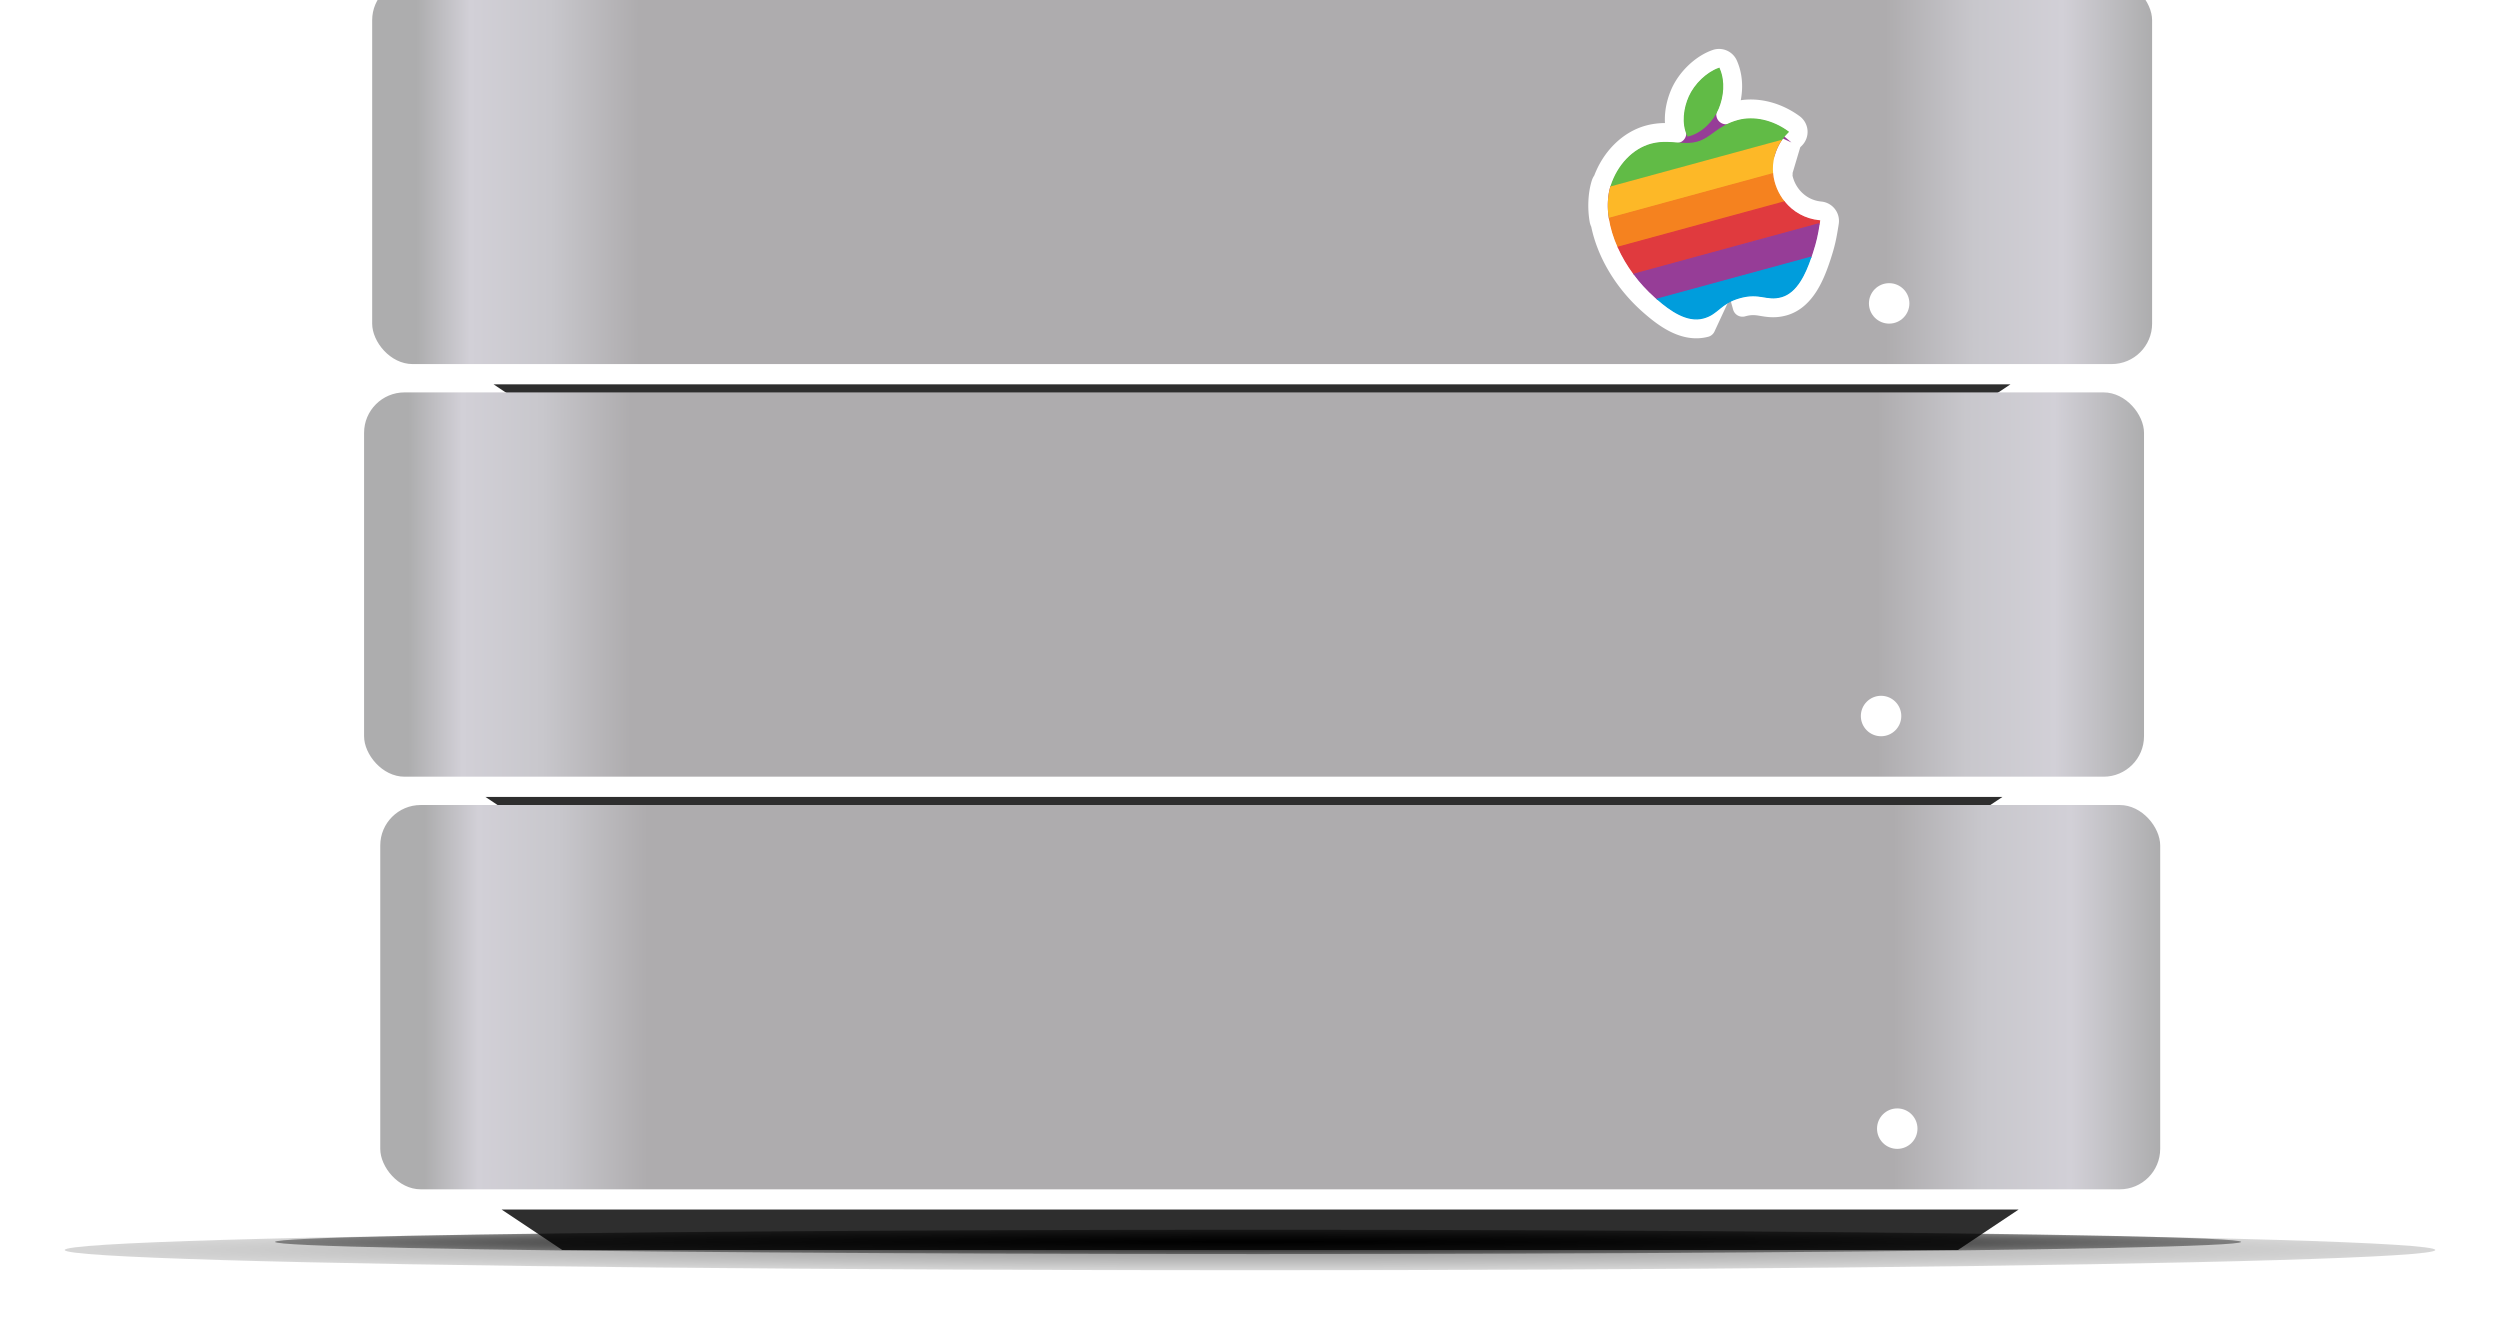
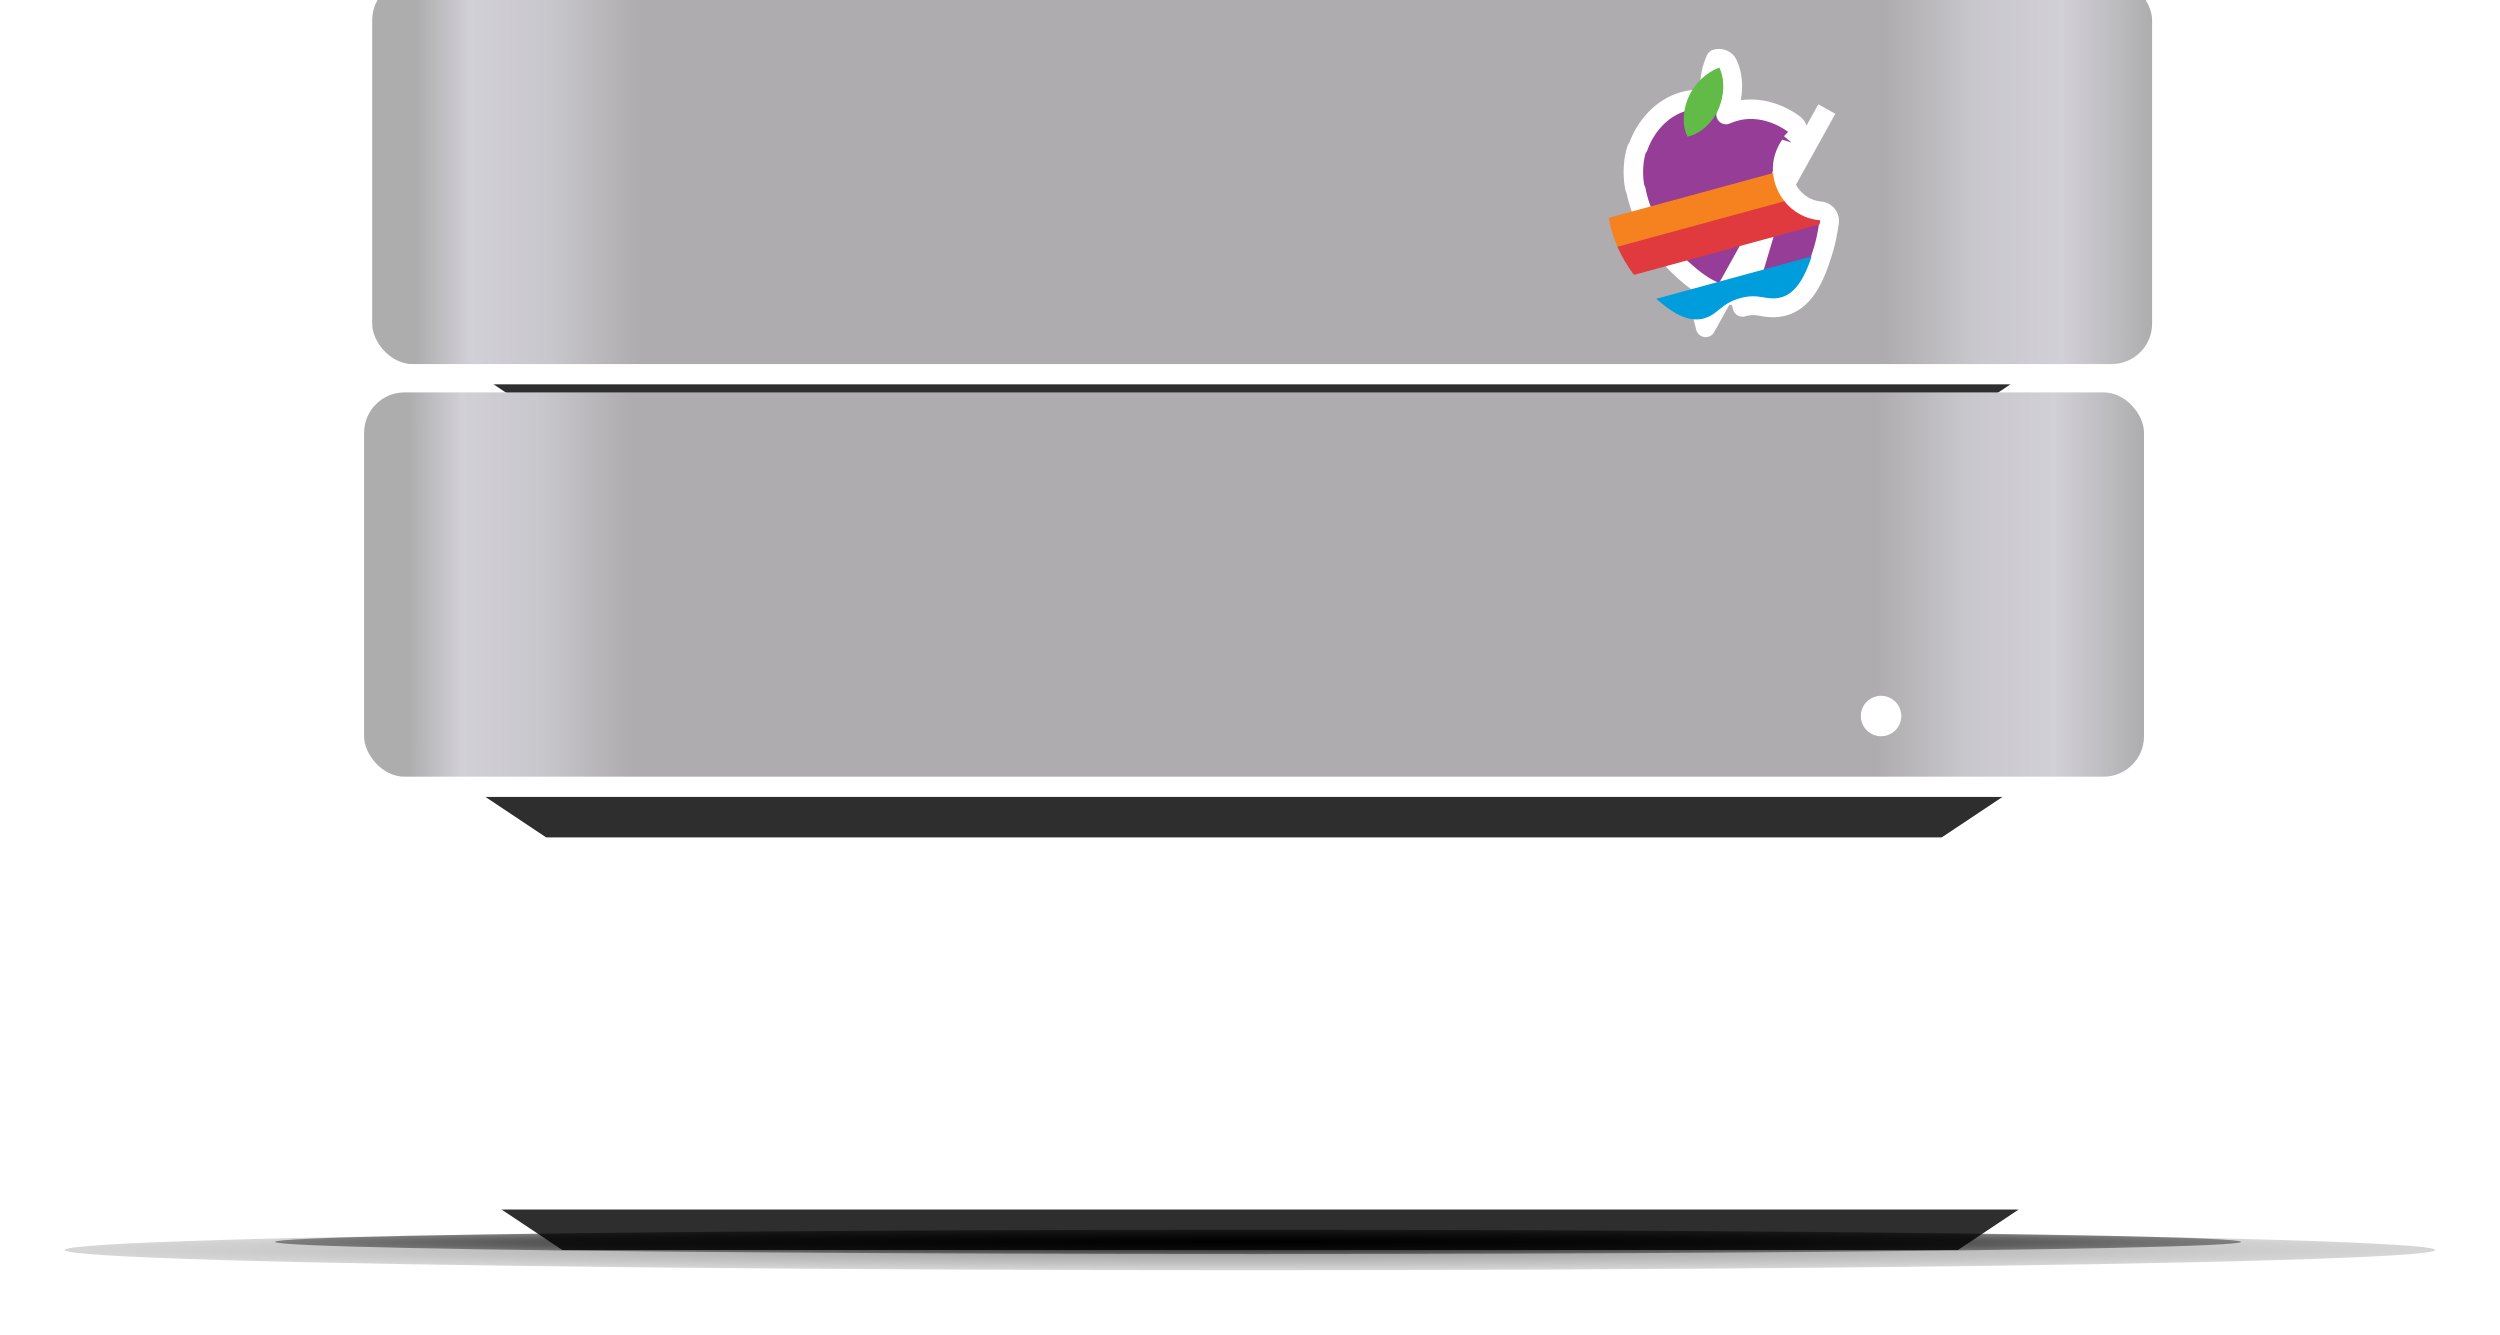
<svg xmlns="http://www.w3.org/2000/svg" fill="none" viewBox="0 0 309 165">
  <path d="M61 47.5h187.5l-7.5 5H68.5l-7.5-5Z" fill="#2E2E2E" />
  <g filter="url(#a)">
    <rect x="46" width="220" height="47.5" rx="5" fill="url(#b)" />
  </g>
  <g filter="url(#c)">
-     <circle cx="233.5" cy="37.5" fill="#fff" r="2.5" />
-   </g>
+     </g>
  <path d="M60 98.5h187.5l-7.5 5H67.5l-7.5-5Z" fill="#2E2E2E" />
  <g filter="url(#d)">
    <rect x="45" y="51" width="220" height="47.5" rx="5" fill="url(#e)" />
  </g>
  <g filter="url(#f)">
    <circle cx="232.5" cy="88.5" fill="#fff" r="2.5" />
  </g>
  <path d="M62 149.5h187.5l-7.5 5H69.5l-7.5-5Z" fill="#2E2E2E" />
  <g filter="url(#g)">
-     <rect x="47" y="102" width="220" height="47.5" rx="5" fill="url(#h)" />
-   </g>
+     </g>
  <g filter="url(#i)">
    <circle cx="234.5" cy="139.5" fill="#fff" r="2.5" />
  </g>
  <g filter="url(#j)">
-     <path d="M221.429 16.113a5.718 5.718 0 0 1 .417-.448 1.2 1.2 0 0 0 .364-.948 1.202 1.202 0 0 0-.491-.889c-2.184-1.595-4.875-2.215-7.205-1.58a8.859 8.859 0 0 0-1.175.409c.045-.095.087-.19.127-.285v-.001c.678-1.633 1.004-3.859.11-5.898a1.203 1.203 0 0 0-1.498-.654c-1.824.635-3.56 2.333-4.368 4.136v.001c-.603 1.348-1.009 3.242-.493 5.022-.945-.074-2.126-.16-3.462.204-2.504.682-4.629 2.81-5.634 5.589a1.191 1.191 0 0 0-.23.421c-.424 1.369-.469 3.096-.22 4.517.026.148.08.289.156.415.217 1.124.586 2.278 1.097 3.421.54 1.208 1.242 2.411 2.1 3.561a20.236 20.236 0 0 0 2.797 3.042l.003.002c.085.076.172.152.26.228l.001.001c.842.731 1.854 1.524 2.955 2.063 1.105.541 2.413.879 3.78.52m10.609-22.848L210.82 38.962m10.609-22.848a1.213 1.213 0 0 1-.158.329c-.736 1.076-1.031 2.285-.913 3.399.015.138.005.273-.025.402a5.451 5.451 0 0 0 1.132 2.464v0c.837 1.031 2.057 1.759 3.54 1.902.331.032.633.199.836.461.204.262.289.597.238.925l-.056.354-.001.003c-.233 1.452-.397 2.256-.88 3.745v.001c-.064.196-.131.398-.202.604-.357 1.036-.829 2.228-1.494 3.247-.662 1.015-1.601 1.99-2.936 2.367v0c-1.11.313-1.963.171-2.646.057l-.036-.006-.002-0c-.731-.122-1.373-.229-2.454.072m6.057-20.326-6.057 20.326m-4.552 2.522v0l-.304-1.16.304 1.16Zm4.552-2.522v0l-.323-1.16.323 1.16Z" fill="#963D97" stroke="#fff" stroke-width="2.408" stroke-miterlimit="2.613" stroke-linejoin="round" />
-     <path fill-rule="evenodd" clip-rule="evenodd" d="M199.126 21.562c.004-.016.01-.033.015-.049.841-2.643 2.775-4.583 4.93-5.17 2.196-.598 3.905.234 5.719-.26 1.761-.48 2.503-1.982 5.041-2.674 1.918-.522 4.236-.028 6.178 1.391-.34.329-.633.678-.881 1.04l-21.002 5.722Z" fill="#61BB46" stroke="#61BB46" stroke-width=".158" stroke-miterlimit="2.613" />
+     <path d="M221.429 16.113a5.718 5.718 0 0 1 .417-.448 1.2 1.2 0 0 0 .364-.948 1.202 1.202 0 0 0-.491-.889c-2.184-1.595-4.875-2.215-7.205-1.58a8.859 8.859 0 0 0-1.175.409c.045-.095.087-.19.127-.285v-.001c.678-1.633 1.004-3.859.11-5.898a1.203 1.203 0 0 0-1.498-.654v.001c-.603 1.348-1.009 3.242-.493 5.022-.945-.074-2.126-.16-3.462.204-2.504.682-4.629 2.81-5.634 5.589a1.191 1.191 0 0 0-.23.421c-.424 1.369-.469 3.096-.22 4.517.026.148.08.289.156.415.217 1.124.586 2.278 1.097 3.421.54 1.208 1.242 2.411 2.1 3.561a20.236 20.236 0 0 0 2.797 3.042l.003.002c.085.076.172.152.26.228l.001.001c.842.731 1.854 1.524 2.955 2.063 1.105.541 2.413.879 3.78.52m10.609-22.848L210.82 38.962m10.609-22.848a1.213 1.213 0 0 1-.158.329c-.736 1.076-1.031 2.285-.913 3.399.015.138.005.273-.025.402a5.451 5.451 0 0 0 1.132 2.464v0c.837 1.031 2.057 1.759 3.54 1.902.331.032.633.199.836.461.204.262.289.597.238.925l-.056.354-.001.003c-.233 1.452-.397 2.256-.88 3.745v.001c-.064.196-.131.398-.202.604-.357 1.036-.829 2.228-1.494 3.247-.662 1.015-1.601 1.99-2.936 2.367v0c-1.11.313-1.963.171-2.646.057l-.036-.006-.002-0c-.731-.122-1.373-.229-2.454.072m6.057-20.326-6.057 20.326m-4.552 2.522v0l-.304-1.16.304 1.16Zm4.552-2.522v0l-.323-1.16.323 1.16Z" fill="#963D97" stroke="#fff" stroke-width="2.408" stroke-miterlimit="2.613" stroke-linejoin="round" />
    <path fill-rule="evenodd" clip-rule="evenodd" d="M212.354 11.91c.598-1.439.841-3.308.12-4.953-1.478.514-2.977 1.957-3.665 3.491-.623 1.393-.933 3.292-.186 4.851 1.658-.397 3.09-1.846 3.731-3.388Z" fill="#61BB46" stroke="#61BB46" stroke-width=".158" stroke-miterlimit="2.613" />
-     <path fill-rule="evenodd" clip-rule="evenodd" d="M199.041 21.547c-.357 1.155-.406 2.684-.184 3.954l20.304-5.533c-.15-1.414.228-2.907 1.116-4.206l-21.236 5.785Z" fill="#FDB827" />
    <path fill-rule="evenodd" clip-rule="evenodd" d="M200.023 29.054c-.541-1.21-.905-2.421-1.086-3.573l20.145-5.49c.133 1.266.642 2.483 1.448 3.475l-20.507 5.587Z" fill="#F5821F" stroke="#F5821F" stroke-width=".158" stroke-miterlimit="2.613" />
    <path fill-rule="evenodd" clip-rule="evenodd" d="M201.989 32.384c-.805-1.08-1.462-2.207-1.966-3.333l20.507-5.587c1.027 1.264 2.534 2.165 4.36 2.342-.02.123-.038.241-.056.355l-22.845 6.223Z" fill="#E03A3E" stroke="#E03A3E" stroke-width=".158" stroke-miterlimit="2.613" />
-     <path fill-rule="evenodd" clip-rule="evenodd" d="M224.834 26.162c-.226 1.409-.378 2.149-.837 3.565-.062.19-.126.385-.194.583l-18.929 5.16c-.085-.074-.17-.148-.253-.222-1.003-.889-1.882-1.856-2.631-2.861l22.844-6.223Z" fill="#963D97" stroke="#963D97" stroke-width=".158" stroke-miterlimit="2.613" />
    <path fill-rule="evenodd" clip-rule="evenodd" d="M223.802 30.309c-.694 2.019-1.737 4.317-3.619 4.849-1.836.518-2.64-.573-5.134.122-2.493.695-2.689 2.033-4.534 2.517-1.973.518-4.002-.906-5.641-2.328l18.928-5.16Z" fill="#009DDC" stroke="#009DDC" stroke-width=".158" stroke-miterlimit="2.613" />
  </g>
  <g opacity=".4" filter="url(#k)">
    <ellipse cx="154.5" cy="154.5" rx="146.5" ry="2.5" fill="url(#l)" />
  </g>
  <g filter="url(#m)">
    <ellipse cx="155.5" cy="153.5" rx="121.5" ry="1.5" fill="url(#n)" />
  </g>
  <defs>
    <filter id="a" x="46" y="-2.5" width="220" height="50" filterUnits="userSpaceOnUse" color-interpolation-filters="sRGB">
      <feFlood flood-opacity="0" result="BackgroundImageFix" />
      <feBlend in="SourceGraphic" in2="BackgroundImageFix" result="shape" />
      <feColorMatrix in="SourceAlpha" values="0 0 0 0 0 0 0 0 0 0 0 0 0 0 0 0 0 0 127 0" result="hardAlpha" />
      <feOffset dy="-2.5" />
      <feGaussianBlur stdDeviation="1.25" />
      <feComposite in2="hardAlpha" operator="arithmetic" k2="-1" k3="1" />
      <feColorMatrix values="0 0 0 0 0 0 0 0 0 0 0 0 0 0 0 0 0 0 0.32 0" />
      <feBlend in2="shape" result="effect1_innerShadow_206_245" />
    </filter>
    <filter id="c" x="223.5" y="27.5" width="20" height="20" filterUnits="userSpaceOnUse" color-interpolation-filters="sRGB">
      <feFlood flood-opacity="0" result="BackgroundImageFix" />
      <feColorMatrix in="SourceAlpha" values="0 0 0 0 0 0 0 0 0 0 0 0 0 0 0 0 0 0 127 0" result="hardAlpha" />
      <feOffset />
      <feGaussianBlur stdDeviation="3.75" />
      <feComposite in2="hardAlpha" operator="out" />
      <feColorMatrix values="0 0 0 0 1 0 0 0 0 1 0 0 0 0 1 0 0 0 0.7 0" />
      <feBlend in2="BackgroundImageFix" result="effect1_dropShadow_206_245" />
      <feBlend in="SourceGraphic" in2="effect1_dropShadow_206_245" result="shape" />
    </filter>
    <filter id="d" x="45" y="48.5" width="220" height="50" filterUnits="userSpaceOnUse" color-interpolation-filters="sRGB">
      <feFlood flood-opacity="0" result="BackgroundImageFix" />
      <feBlend in="SourceGraphic" in2="BackgroundImageFix" result="shape" />
      <feColorMatrix in="SourceAlpha" values="0 0 0 0 0 0 0 0 0 0 0 0 0 0 0 0 0 0 127 0" result="hardAlpha" />
      <feOffset dy="-2.5" />
      <feGaussianBlur stdDeviation="1.25" />
      <feComposite in2="hardAlpha" operator="arithmetic" k2="-1" k3="1" />
      <feColorMatrix values="0 0 0 0 0 0 0 0 0 0 0 0 0 0 0 0 0 0 0.32 0" />
      <feBlend in2="shape" result="effect1_innerShadow_206_245" />
    </filter>
    <filter id="f" x="222.5" y="78.5" width="20" height="20" filterUnits="userSpaceOnUse" color-interpolation-filters="sRGB">
      <feFlood flood-opacity="0" result="BackgroundImageFix" />
      <feColorMatrix in="SourceAlpha" values="0 0 0 0 0 0 0 0 0 0 0 0 0 0 0 0 0 0 127 0" result="hardAlpha" />
      <feOffset />
      <feGaussianBlur stdDeviation="3.75" />
      <feComposite in2="hardAlpha" operator="out" />
      <feColorMatrix values="0 0 0 0 1 0 0 0 0 1 0 0 0 0 1 0 0 0 0.7 0" />
      <feBlend in2="BackgroundImageFix" result="effect1_dropShadow_206_245" />
      <feBlend in="SourceGraphic" in2="effect1_dropShadow_206_245" result="shape" />
    </filter>
    <filter id="g" x="47" y="99.5" width="220" height="50" filterUnits="userSpaceOnUse" color-interpolation-filters="sRGB">
      <feFlood flood-opacity="0" result="BackgroundImageFix" />
      <feBlend in="SourceGraphic" in2="BackgroundImageFix" result="shape" />
      <feColorMatrix in="SourceAlpha" values="0 0 0 0 0 0 0 0 0 0 0 0 0 0 0 0 0 0 127 0" result="hardAlpha" />
      <feOffset dy="-2.5" />
      <feGaussianBlur stdDeviation="1.25" />
      <feComposite in2="hardAlpha" operator="arithmetic" k2="-1" k3="1" />
      <feColorMatrix values="0 0 0 0 0 0 0 0 0 0 0 0 0 0 0 0 0 0 0.32 0" />
      <feBlend in2="shape" result="effect1_innerShadow_206_245" />
    </filter>
    <filter id="i" x="224.5" y="129.5" width="20" height="20" filterUnits="userSpaceOnUse" color-interpolation-filters="sRGB">
      <feFlood flood-opacity="0" result="BackgroundImageFix" />
      <feColorMatrix in="SourceAlpha" values="0 0 0 0 0 0 0 0 0 0 0 0 0 0 0 0 0 0 127 0" result="hardAlpha" />
      <feOffset />
      <feGaussianBlur stdDeviation="3.75" />
      <feComposite in2="hardAlpha" operator="out" />
      <feColorMatrix values="0 0 0 0 1 0 0 0 0 1 0 0 0 0 1 0 0 0 0.7 0" />
      <feBlend in2="BackgroundImageFix" result="effect1_dropShadow_206_245" />
      <feBlend in="SourceGraphic" in2="effect1_dropShadow_206_245" result="shape" />
    </filter>
    <filter id="j" x="195" y="4.548" width="32.298" height="37.267" filterUnits="userSpaceOnUse" color-interpolation-filters="sRGB">
      <feFlood flood-opacity="0" result="BackgroundImageFix" />
      <feColorMatrix in="SourceAlpha" values="0 0 0 0 0 0 0 0 0 0 0 0 0 0 0 0 0 0 127 0" result="hardAlpha" />
      <feOffset dy="1.5" />
      <feComposite in2="hardAlpha" operator="out" />
      <feColorMatrix values="0 0 0 0 0 0 0 0 0 0 0 0 0 0 0 0 0 0 0.2 0" />
      <feBlend in2="BackgroundImageFix" result="effect1_dropShadow_206_245" />
      <feBlend in="SourceGraphic" in2="effect1_dropShadow_206_245" result="shape" />
    </filter>
    <filter id="k" x="0" y="144" width="309" height="21" filterUnits="userSpaceOnUse" color-interpolation-filters="sRGB">
      <feFlood flood-opacity="0" result="BackgroundImageFix" />
      <feBlend in="SourceGraphic" in2="BackgroundImageFix" result="shape" />
      <feGaussianBlur stdDeviation="4" result="effect1_foregroundBlur_206_245" />
    </filter>
    <filter id="m" x="31" y="149" width="249" height="9" filterUnits="userSpaceOnUse" color-interpolation-filters="sRGB">
      <feFlood flood-opacity="0" result="BackgroundImageFix" />
      <feBlend in="SourceGraphic" in2="BackgroundImageFix" result="shape" />
      <feGaussianBlur stdDeviation="1.5" result="effect1_foregroundBlur_206_245" />
    </filter>
    <linearGradient id="b" x1="46" y1="23.75" x2="266" y2="23.75" gradientUnits="userSpaceOnUse">
      <stop offset=".025" stop-color="#ADADAE" />
      <stop offset=".055" stop-color="#D2D0D7" />
      <stop offset=".1" stop-color="#C8C7CC" />
      <stop offset=".15" stop-color="#AEACAE" />
      <stop offset=".85" stop-color="#AEACAE" />
      <stop offset=".9" stop-color="#C8C7CC" />
      <stop offset=".95" stop-color="#D2D0D7" />
      <stop offset="1" stop-color="#ADADAE" />
    </linearGradient>
    <linearGradient id="e" x1="45" y1="74.75" x2="265" y2="74.75" gradientUnits="userSpaceOnUse">
      <stop offset=".025" stop-color="#ADADAE" />
      <stop offset=".055" stop-color="#D2D0D7" />
      <stop offset=".1" stop-color="#C8C7CC" />
      <stop offset=".15" stop-color="#AEACAE" />
      <stop offset=".85" stop-color="#AEACAE" />
      <stop offset=".9" stop-color="#C8C7CC" />
      <stop offset=".95" stop-color="#D2D0D7" />
      <stop offset="1" stop-color="#ADADAE" />
    </linearGradient>
    <linearGradient id="h" x1="47" y1="125.75" x2="267" y2="125.75" gradientUnits="userSpaceOnUse">
      <stop offset=".025" stop-color="#ADADAE" />
      <stop offset=".055" stop-color="#D2D0D7" />
      <stop offset=".1" stop-color="#C8C7CC" />
      <stop offset=".15" stop-color="#AEACAE" />
      <stop offset=".85" stop-color="#AEACAE" />
      <stop offset=".9" stop-color="#C8C7CC" />
      <stop offset=".95" stop-color="#D2D0D7" />
      <stop offset="1" stop-color="#ADADAE" />
    </linearGradient>
    <radialGradient id="l" cx="0" cy="0" r="1" gradientUnits="userSpaceOnUse" gradientTransform="matrix(146.5 0 0 2.5 154.5 154.5)">
      <stop />
      <stop offset="1" stop-opacity=".4" />
    </radialGradient>
    <radialGradient id="n" cx="0" cy="0" r="1" gradientUnits="userSpaceOnUse" gradientTransform="matrix(121.5 0 0 1.5 155.5 153.5)">
      <stop />
      <stop offset="1" stop-opacity=".4" />
    </radialGradient>
  </defs>
</svg>